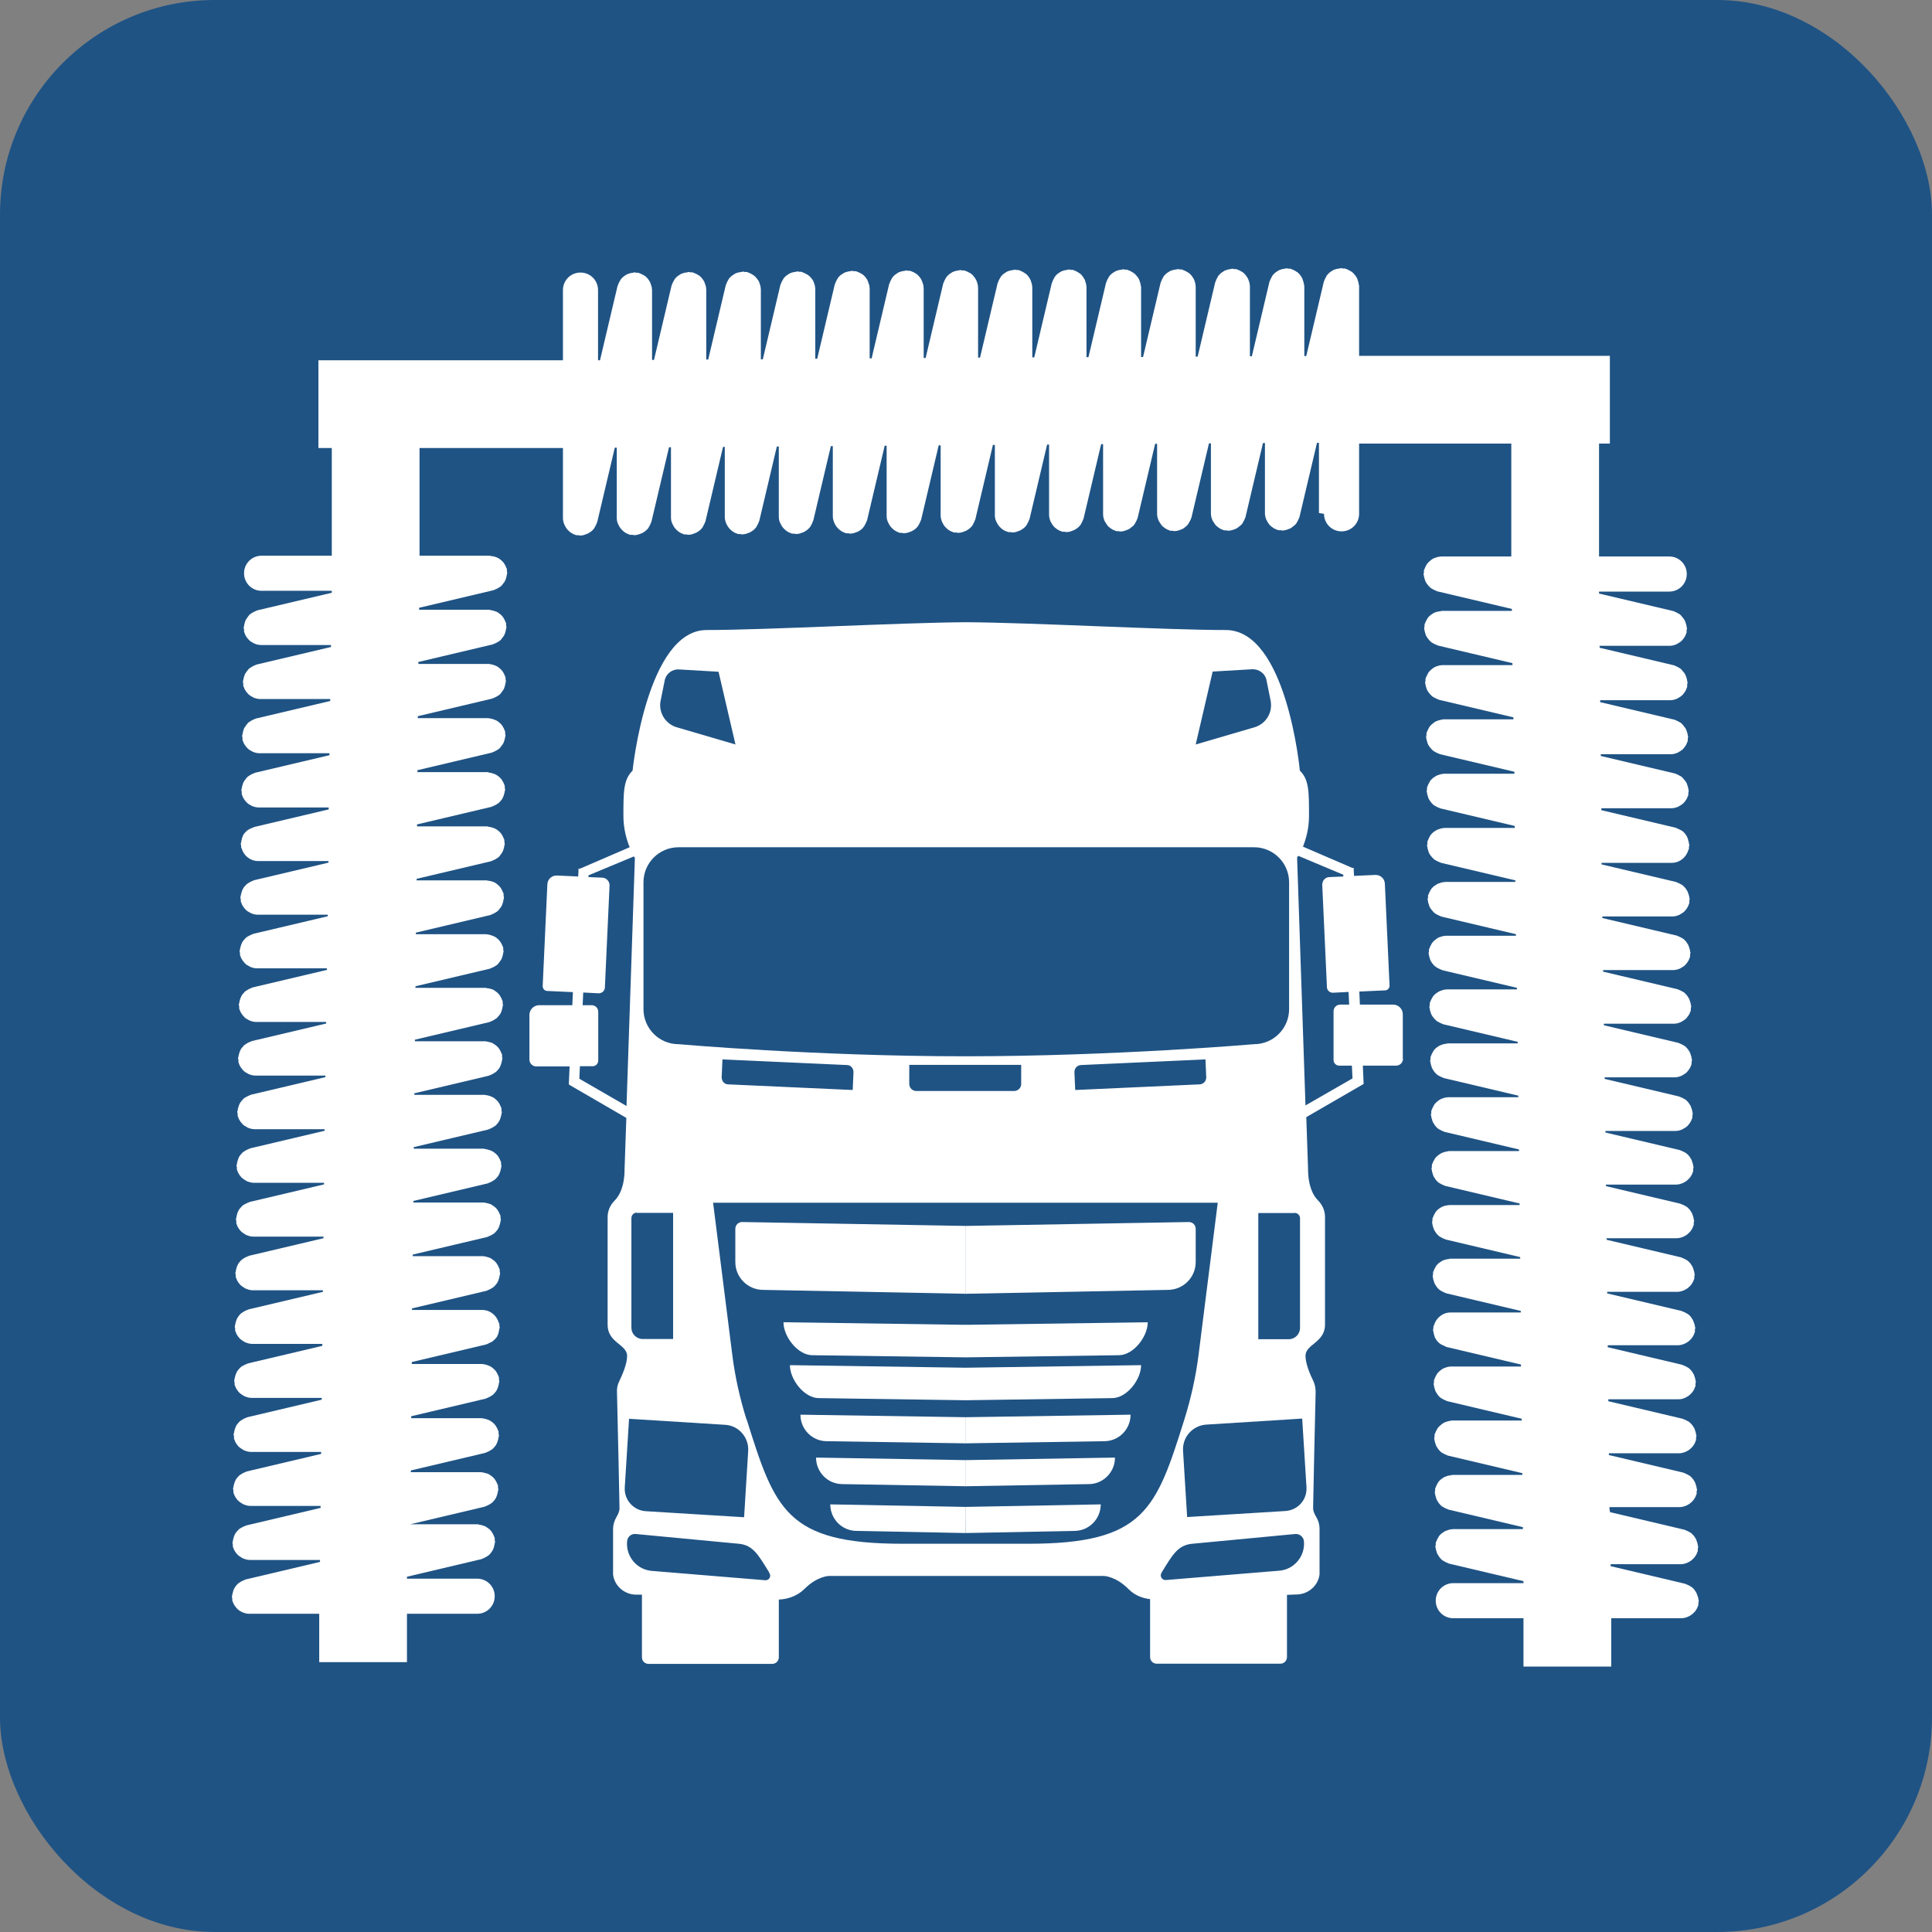
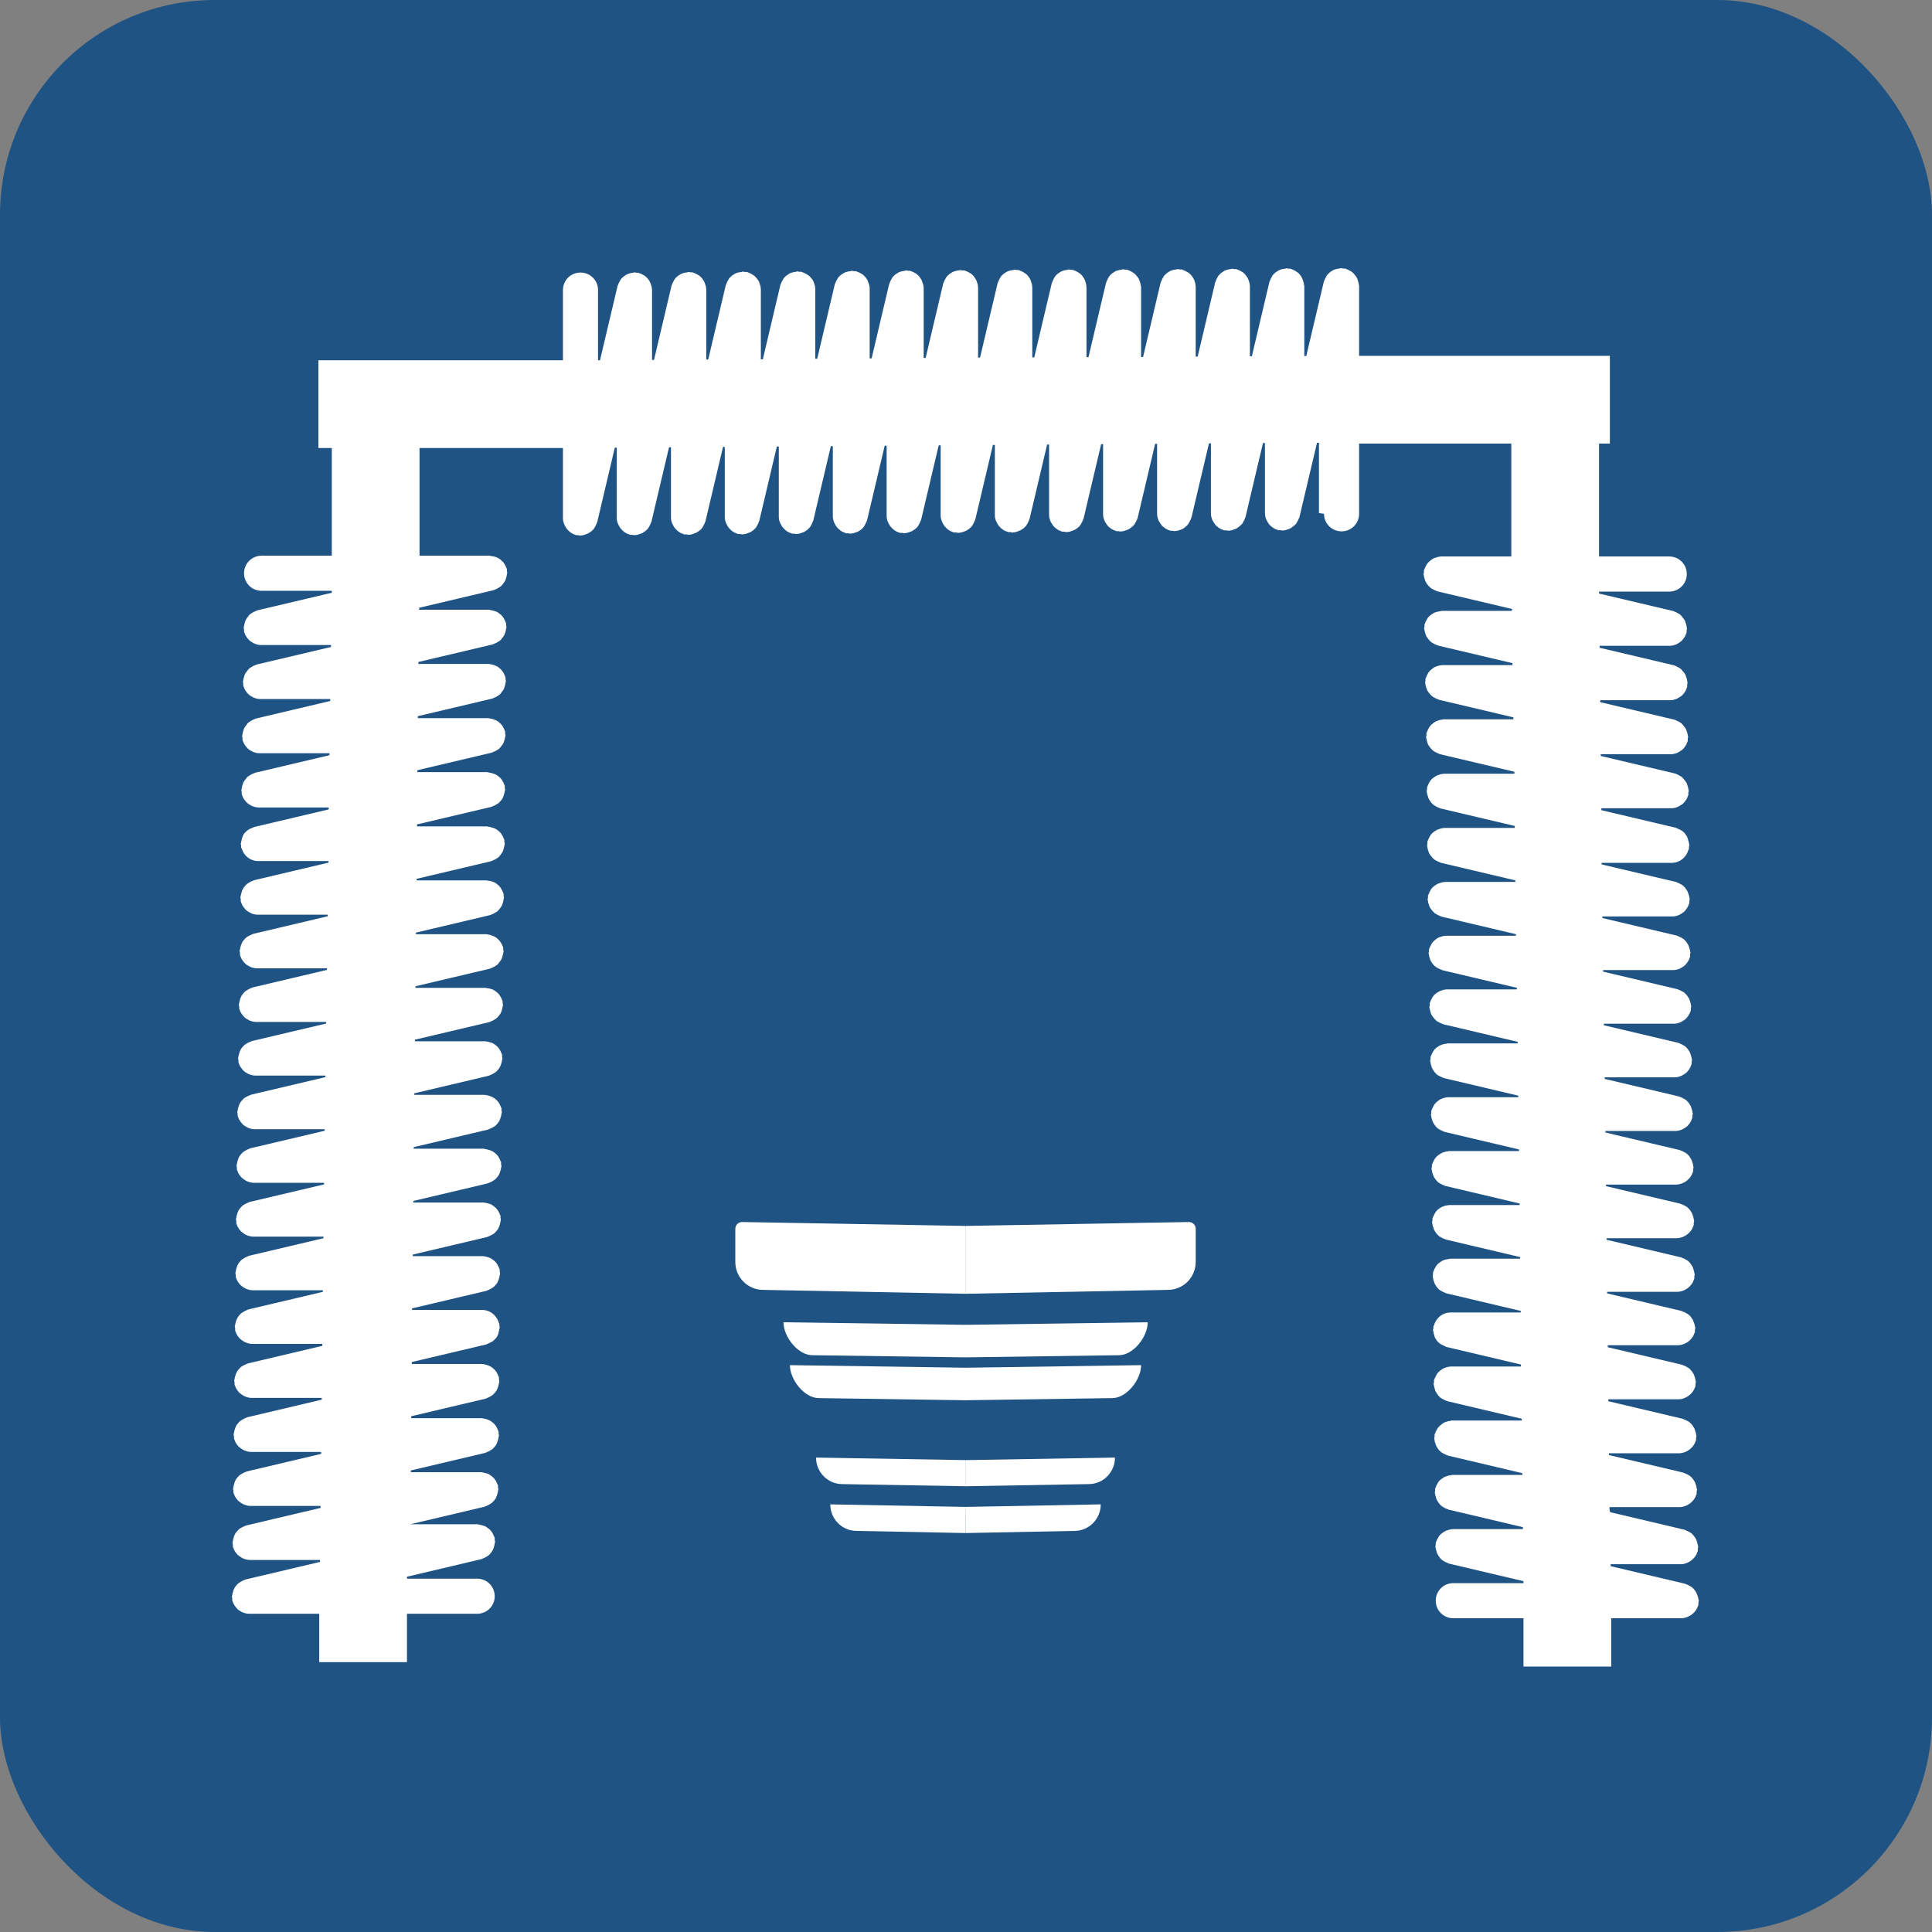
<svg xmlns="http://www.w3.org/2000/svg" id="Livello_2" viewBox="0 0 99.08 99.08">
  <rect x="0" y="0" width="99.08" height="99.08" fill="#808080" stroke="none" />
  <defs>
    <style>.cls-1{fill:#fff;}.cls-2{fill:#1f5384;}</style>
  </defs>
  <g id="Livello_1-2">
    <g id="lavaggio_tir">
      <rect class="cls-2" width="99.08" height="99.08" rx="11.01" ry="11.01" />
-       <path class="cls-1" d="m69.37,55.3l-2.42,1.39-.43-12.71s.02-.04.06-.09l2.31.97v.09s-.71.03-.71.03c-.22,0-.38.19-.37.41l.24,5.23c0,.17.15.3.32.29l.79-.04.03.65h-.46c-.19,0-.34.15-.34.34v2.5c0,.16.13.29.29.29h.65l.03.64Zm-2.98,6.9c.15,0,.28.12.28.28v5.62c0,.32-.26.58-.58.58h-1.56v-6.47h1.86Zm-.28-10.45c0,1-.81,1.8-1.8,1.8,0,0-7.18.62-14.79.62h-.07c-7.61,0-14.65-.62-14.65-.62-1,0-1.8-.81-1.8-1.8v-6.5c0-1,.81-1.8,1.8-1.8h29.51c1,0,1.8.81,1.8,1.8v6.5Zm-.94-15.77c.09.58-.25,1.13-.81,1.31l-3.04.89.87-3.74,2.05-.12c.32,0,.61.2.7.51l.23,1.14Zm-27.45,2.2l-3.04-.89c-.56-.18-.9-.74-.81-1.31l.23-1.14c.09-.31.38-.52.7-.51l2.05.12.87,3.74Zm-5.06,24.02h1.86v6.47h-1.56c-.32,0-.58-.26-.58-.58v-5.62c0-.15.12-.28.27-.28m-.09-18.22l-.43,12.75-2.42-1.4.03-.64h.65c.16,0,.29-.13.29-.29v-2.5c0-.19-.15-.34-.34-.34h-.46l.03-.65.79.04c.17,0,.31-.12.32-.29l.24-5.23c.01-.22-.16-.4-.37-.41l-.71-.03v-.09s2.33-.97,2.33-.97c.02.04.04.07.04.07m-.3,28.77l4.94.31c.69.04,1.22.64,1.18,1.34l-.21,3.4-5.04-.31c-.64-.04-1.12-.59-1.08-1.22l.22-3.51Zm-.09,6.28c.02-.23.22-.4.45-.37l5.28.5c.74.07,1.01.59,1.55,1.46v.02c.14.17.01.41-.2.39l-5.83-.48c-.76-.07-1.32-.75-1.25-1.51m11.57-23.15l-6.39-.29c-.19,0-.33-.17-.33-.36l.04-.92,6.39.29c.19,0,.33.17.33.36l-.04.92Zm8.28.05h-5.02c-.2,0-.36-.16-.36-.36v-.98h5.74v.98c0,.2-.16.36-.36.36m9.52-.34l-6.39.29-.04-.92c0-.19.14-.35.33-.36l6.39-.29.04.92c0,.19-.14.35-.33.36m-23.25,17.18c-.34-1.09-.59-2.21-.73-3.34l-.98-7.77h25.88l-.98,7.77c-.14,1.13-.39,2.25-.73,3.34-1.45,4.61-2.04,6.38-8.01,6.38h-6.44c-5.97,0-6.55-1.76-8-6.38m21.29,7.86v-.02c.54-.87.81-1.39,1.56-1.46l5.28-.5c.23-.02.43.15.45.37.07.76-.49,1.44-1.25,1.51l-5.83.48c-.21.02-.34-.23-.21-.39m7.42-4.37c.04.64-.44,1.18-1.08,1.22l-5.04.31-.21-3.4c-.04-.7.49-1.29,1.18-1.34l4.93-.31.22,3.51Zm4.94-21.96v-2.29c0-.28-.22-.5-.5-.5h-1.7l-.03-.67,1.32-.06c.13,0,.24-.12.23-.25l-.24-5.22c-.01-.26-.23-.46-.49-.45l-1.09.05-.02-.34.02-.03h-.02s0-.04,0-.04h-.07s-2.53-1.09-2.53-1.09c.15-.38.31-.92.31-1.57,0-1.27,0-1.87-.47-2.33,0,0-.67-7.21-3.8-7.21s-9.89-.38-13.31-.4c-3.42.02-10.25.4-13.31.4s-3.8,7.21-3.8,7.21c-.47.47-.47,1.07-.47,2.33,0,.67.17,1.22.32,1.6l-2.55,1.1h-.07s0,.03,0,.03h-.02s.02.03.02.03l-.02.34-1.09-.05c-.26-.01-.48.19-.49.45l-.24,5.22c0,.13.1.25.23.25l1.32.06-.03.67h-1.7c-.27,0-.5.22-.5.5v2.29c0,.19.16.35.35.35h1.71l-.04.92h.02v.02s2.93,1.7,2.93,1.7l-.09,2.6c0,.93-.27,1.4-.51,1.64-.23.23-.36.53-.36.85v5.52c0,.93,1,1,1,1.6,0,.41-.25.97-.4,1.29-.09.17-.13.36-.12.56.03,1.23.13,5.67.13,5.96,0,.15-.07.3-.14.42-.12.2-.19.42-.19.65v2.2s0,.09,0,.13c.07.58.57,1.01,1.15,1.03h.33v3.21c0,.19.15.34.34.34h6.34c.19,0,.34-.15.34-.34v-2.96c.33-.01.87-.11,1.31-.54.67-.67,1.27-.67,1.27-.67h14.08s.6,0,1.27.67c.35.36.78.48,1.11.52v2.97c0,.19.15.34.34.34h6.34c.19,0,.34-.15.34-.34v-3.19l.52-.02c.58-.02,1.08-.45,1.15-1.03,0-.04,0-.08,0-.13v-2.2c0-.23-.07-.46-.19-.65-.07-.12-.14-.27-.14-.42,0-.29.1-4.74.13-5.96,0-.19-.04-.39-.12-.56-.16-.32-.4-.88-.4-1.29,0-.6,1-.67,1-1.6v-5.52c0-.32-.13-.62-.36-.85-.24-.24-.51-.71-.51-1.64l-.09-2.63,2.94-1.7v-.02s0,0,0,0l-.04-.92h1.71c.19,0,.35-.16.35-.35" />
      <path class="cls-1" d="m21.04,78.27v-.1l3.81-.9s.04-.02.07-.03c.06-.02.11-.05.17-.08.05-.03.1-.06.14-.09.04-.04.08-.08.12-.13.04-.04.07-.09.09-.14.03-.05.04-.1.06-.16.02-.06.03-.11.04-.18,0-.03.02-.05.02-.07,0-.04-.02-.07-.02-.1,0-.04,0-.07,0-.1,0-.03-.02-.04-.03-.07-.02-.06-.05-.12-.08-.17-.03-.05-.05-.09-.09-.13-.04-.05-.09-.09-.13-.12-.04-.03-.08-.06-.13-.09-.05-.03-.11-.05-.17-.06-.06-.02-.11-.03-.17-.04-.03,0-.05-.01-.07-.01h-3.6v-.09l3.81-.9s.04-.02.07-.03c.06-.02.11-.05.17-.08.05-.03.1-.06.14-.09.04-.04.08-.08.12-.13.04-.04.07-.09.09-.14.03-.05.04-.11.06-.16.02-.06.03-.11.04-.18,0-.03.02-.05.02-.07,0-.04-.02-.07-.02-.1,0-.04,0-.07,0-.11,0-.02-.02-.04-.03-.07-.02-.06-.05-.12-.08-.17-.03-.05-.05-.09-.09-.13-.04-.05-.08-.08-.13-.12-.04-.03-.09-.07-.14-.09-.05-.03-.1-.04-.16-.06-.06-.02-.12-.03-.18-.04-.03,0-.05-.01-.07-.01h-3.6v-.1l3.81-.9s.04-.02.07-.03c.06-.02.11-.05.17-.08.05-.03.1-.06.14-.09.04-.04.08-.08.12-.13.04-.04.07-.09.09-.14.03-.05.04-.1.06-.16.02-.06.03-.11.04-.18,0-.02.02-.05.02-.07,0-.04-.02-.07-.02-.1,0-.04,0-.07,0-.11,0-.02-.02-.04-.03-.07-.02-.06-.05-.12-.08-.17-.03-.05-.05-.09-.09-.13-.04-.04-.08-.08-.13-.12-.04-.03-.09-.07-.14-.09-.05-.02-.1-.04-.15-.06-.06-.02-.12-.03-.18-.04-.02,0-.04-.01-.07-.01h-3.6v-.1l3.81-.9s.04-.02.07-.03c.02,0,.04-.02.06-.03.01,0,.03-.01.04-.02.02-.01.05-.02.07-.03.05-.03.1-.05.14-.09.01-.01.02-.03.04-.04.02-.01.03-.03.04-.04.01-.01.03-.03.04-.04.04-.04.07-.09.09-.14,0-.01,0-.02.01-.03.02-.03.03-.07.04-.11,0,0,0-.01,0-.02.02-.06.03-.11.04-.18,0-.03.02-.05.02-.07,0,0,0,0,0,0,0,0,0,0,0,0,0-.04-.02-.07-.02-.11,0-.03,0-.06,0-.08,0-.02-.02-.04-.03-.06-.11-.37-.44-.65-.85-.65h-3.6v-.08l3.81-.9s.04-.02.07-.03c.06-.02.11-.05.17-.08.05-.03.1-.06.14-.09.04-.04.08-.08.12-.13.04-.04.07-.09.09-.14.03-.05.04-.1.06-.16.02-.06.03-.11.04-.18,0-.03.02-.05.02-.07,0,0,0,0,0,0,0,0,0,0,0,0,0-.04-.02-.07-.02-.1,0-.04,0-.07,0-.11,0-.02-.02-.04-.03-.07-.02-.06-.05-.11-.08-.17-.03-.05-.05-.09-.09-.13-.04-.05-.08-.09-.13-.12-.04-.03-.08-.06-.13-.09-.05-.03-.11-.04-.16-.06-.06-.02-.11-.03-.17-.04-.03,0-.05-.01-.07-.01h-3.6v-.08l3.81-.9s.04-.02.07-.03c.06-.02.11-.05.17-.08.05-.03.1-.05.14-.09.04-.04.08-.08.12-.13.04-.04.07-.09.09-.14.03-.05.04-.11.06-.16.02-.06.03-.11.04-.18,0-.03.02-.05.02-.07,0,0,0,0,0,0,0,0,0,0,0,0,0-.04-.02-.07-.02-.1,0-.04,0-.07,0-.1,0-.03-.02-.04-.03-.07-.02-.06-.05-.12-.08-.17-.03-.05-.05-.09-.09-.13-.04-.05-.09-.09-.13-.12-.04-.03-.08-.06-.13-.09-.05-.03-.11-.05-.17-.06-.06-.02-.11-.03-.17-.04-.03,0-.05-.01-.07-.01h-3.6v-.08l3.81-.9s.04-.02.07-.03c.06-.02.11-.05.17-.08.05-.03.1-.06.14-.09.04-.04.08-.08.12-.13.04-.04.07-.09.09-.14.03-.05.04-.1.06-.16.02-.06.03-.11.04-.17,0-.03.02-.05.02-.08,0,0,0,0,0,0,0,0,0,0,0,0,0-.04-.02-.07-.02-.1s0-.07,0-.1c0-.03-.02-.04-.03-.07-.02-.06-.05-.12-.08-.17-.03-.05-.05-.09-.09-.13-.04-.05-.08-.08-.13-.12-.04-.03-.09-.07-.14-.09-.05-.03-.1-.04-.16-.06-.06-.02-.12-.03-.18-.04-.03,0-.05-.02-.07-.02h-3.6v-.08l3.81-.9s.04-.02.07-.03c.06-.02.11-.05.17-.08.05-.03.1-.06.14-.09.05-.04.08-.08.12-.13.03-.04.07-.09.09-.14.03-.05.04-.1.06-.16.02-.06.03-.11.04-.17,0-.03.02-.05.02-.08,0,0,0,0,0,0,0,0,0,0,0,0,0-.04-.02-.07-.02-.1,0-.04,0-.07,0-.11,0-.02-.02-.04-.03-.07-.02-.06-.05-.11-.08-.17-.03-.05-.05-.09-.09-.13-.04-.04-.08-.08-.13-.12-.04-.04-.09-.07-.14-.09-.05-.03-.1-.04-.15-.06-.06-.02-.12-.03-.18-.04-.02,0-.04-.01-.07-.01h-3.6v-.08l3.81-.9s.04-.02.07-.03c.06-.02.11-.05.17-.08.05-.03.1-.06.14-.09.04-.04.08-.08.12-.13.04-.04.07-.09.09-.14.03-.05.04-.1.06-.16.02-.06.03-.11.04-.18,0-.02.02-.05.02-.07,0,0,0,0,0,0,0,0,0,0,0,0,0-.04-.02-.07-.02-.1,0-.04,0-.07,0-.1,0-.03-.02-.04-.03-.07-.02-.06-.05-.12-.08-.17-.03-.05-.05-.09-.09-.13-.04-.05-.09-.09-.13-.12-.04-.03-.08-.06-.13-.09-.05-.03-.11-.05-.17-.06-.06-.02-.11-.03-.17-.04-.03,0-.05-.01-.07-.01h-3.6v-.08l3.81-.9s.04-.02.07-.03c.06-.02.11-.05.17-.08.05-.03.1-.06.14-.09.04-.04.08-.08.11-.12.04-.04.07-.09.1-.14.03-.05.04-.1.06-.16.02-.06.03-.12.04-.18,0-.03.02-.05.02-.07,0,0,0,0,0,0,0,0,0,0,0,0,0-.04-.02-.07-.02-.1,0-.03,0-.07,0-.1,0-.03-.02-.04-.03-.07-.02-.06-.05-.12-.08-.17-.03-.05-.05-.09-.09-.13-.04-.05-.09-.09-.13-.12-.04-.03-.08-.06-.13-.09-.05-.03-.11-.05-.17-.06-.06-.02-.11-.03-.17-.03-.03,0-.05-.02-.07-.02h-3.6v-.08l3.81-.9s.04-.02.07-.03c.06-.02.11-.05.17-.08.05-.03.1-.06.14-.09.04-.04.08-.08.11-.13s.07-.09.1-.14c.03-.05.04-.1.06-.16.02-.06.03-.11.04-.18,0-.02.02-.05.02-.07,0,0,0,0,0,0,0,0,0,0,0,0,0-.04-.02-.07-.02-.1,0-.04,0-.07,0-.1,0-.03-.02-.04-.03-.07-.02-.06-.05-.12-.08-.17-.03-.05-.06-.09-.09-.13-.04-.04-.08-.08-.13-.12-.04-.03-.09-.07-.14-.09-.05-.02-.1-.04-.16-.06-.06-.02-.12-.03-.18-.04-.02,0-.05-.01-.07-.01h-3.6v-.08l3.81-.9s.04-.02.07-.03c.06-.02.11-.05.17-.08.05-.03.1-.06.14-.09.04-.04.08-.08.11-.13.04-.04.07-.09.1-.14.03-.05.04-.1.06-.16.02-.06.03-.11.04-.18,0-.03.02-.05.02-.08,0,0,0,0,0,0,0,0,0,0,0,0,0-.04-.02-.07-.02-.1,0-.04,0-.07,0-.1,0-.03-.02-.04-.03-.07-.02-.06-.05-.12-.08-.17-.03-.05-.05-.09-.09-.13-.04-.05-.08-.08-.13-.12-.04-.03-.08-.07-.13-.09-.05-.03-.11-.05-.16-.06-.06-.02-.11-.03-.17-.03-.03,0-.05-.02-.07-.02h-3.6v-.08l3.81-.9s.04-.02.07-.03c.06-.02.11-.05.17-.08.05-.03.1-.06.14-.09s.08-.08.11-.13c.04-.05.07-.09.1-.14.03-.05.04-.1.06-.16.02-.06.03-.11.04-.18,0-.03.02-.05.02-.08,0,0,0,0,0,0,0,0,0,0,0,0,0-.04-.02-.07-.02-.1,0-.03,0-.07,0-.1,0-.02-.02-.04-.03-.07-.02-.06-.05-.12-.08-.17-.03-.05-.05-.09-.09-.13-.04-.05-.08-.08-.13-.12-.04-.03-.09-.07-.14-.09-.05-.03-.11-.04-.16-.06-.06-.02-.12-.03-.18-.04-.03,0-.05-.02-.07-.02h-3.6v-.1l3.81-.9s.04-.02.07-.03c.06-.02.11-.05.17-.08.05-.03.1-.06.14-.09.04-.04.08-.08.12-.13.04-.04.07-.09.09-.14.03-.05.04-.1.06-.16.02-.06.03-.11.04-.17,0-.03.02-.05.02-.08,0-.04-.02-.07-.02-.1,0-.03,0-.07,0-.1,0-.02-.02-.04-.03-.07-.02-.06-.05-.12-.08-.17-.03-.05-.05-.09-.09-.13-.04-.05-.08-.08-.13-.12-.04-.03-.09-.07-.14-.09-.05-.03-.11-.04-.16-.06-.06-.02-.12-.03-.18-.04-.03,0-.05-.02-.07-.02h-3.6v-.1l3.81-.9s.04-.02.07-.03c.06-.02.11-.05.17-.08.05-.03.1-.06.14-.09.04-.04.08-.08.11-.13.04-.05.07-.09.1-.14.03-.05.04-.1.06-.16.02-.06.03-.11.04-.17,0-.03.02-.05.02-.08,0-.04-.02-.07-.02-.1,0-.04,0-.07,0-.1,0-.03-.02-.04-.03-.07-.02-.06-.05-.12-.08-.17-.03-.05-.05-.09-.09-.13-.04-.04-.08-.08-.13-.12-.04-.03-.09-.07-.14-.09-.05-.02-.1-.04-.16-.06-.06-.02-.12-.03-.18-.04-.02,0-.05-.01-.07-.01h-3.6v-.1l3.81-.9s.04-.02.07-.03c.06-.02.11-.05.17-.08.05-.03.1-.06.14-.09.04-.04.08-.08.11-.13s.07-.09.1-.14c.03-.05.04-.1.06-.16.02-.06.03-.12.04-.18,0-.03.02-.05.02-.08,0-.04-.02-.07-.02-.1,0-.03,0-.07,0-.1,0-.02-.02-.04-.03-.07-.02-.06-.05-.12-.08-.17-.03-.05-.05-.09-.09-.13-.04-.04-.08-.08-.13-.12-.04-.04-.09-.07-.14-.09-.05-.03-.1-.04-.15-.06-.06-.02-.12-.03-.18-.04-.02,0-.04-.01-.07-.01h-3.6v-.1l3.81-.9s.04-.02.07-.03c.06-.02.11-.05.17-.08.05-.03.1-.06.14-.09s.08-.08.11-.13c.04-.04.07-.09.1-.14.03-.05.04-.1.06-.16.02-.06.03-.11.04-.18,0-.03.02-.05.02-.07,0-.04-.02-.07-.02-.1,0-.03,0-.07,0-.1,0-.02-.02-.04-.03-.07-.02-.06-.05-.12-.08-.17-.03-.05-.05-.09-.09-.13-.04-.05-.08-.09-.13-.12-.04-.03-.08-.07-.13-.09-.05-.03-.11-.04-.16-.06-.06-.02-.11-.03-.17-.04-.03,0-.05-.02-.07-.02h-3.6v-.1l3.81-.9s.04-.02.07-.03c.06-.02.11-.05.17-.08.05-.03.1-.06.14-.09.04-.04.08-.08.11-.13.04-.04.07-.09.1-.14.03-.05.04-.1.06-.16.02-.06.03-.11.04-.18,0-.03.02-.05.02-.07,0-.04-.02-.07-.02-.1,0-.03,0-.07,0-.1,0-.03-.02-.04-.03-.07-.02-.06-.05-.12-.08-.17-.03-.05-.05-.09-.09-.13-.04-.04-.08-.08-.13-.12-.04-.03-.09-.07-.14-.09-.05-.03-.1-.04-.16-.06-.06-.02-.12-.03-.18-.03-.03,0-.05-.02-.07-.02h-3.6v-8.98h-4.5v8.98h-3.6c-.5,0-.9.4-.9.9s.4.9.9.9h3.6v.1l-3.81.9s-.04.02-.07.03c-.06.02-.11.05-.17.08-.05.03-.1.06-.14.09s-.08.08-.11.13-.07.09-.1.14c-.03.05-.04.1-.06.16-.02.06-.03.11-.04.18,0,.03-.02.05-.02.08,0,.04.02.07.02.1,0,.03,0,.07,0,.1,0,.03.02.05.03.08.01.04.03.09.05.12.03.06.07.11.11.16.03.03.05.06.08.09.05.05.11.09.18.12.03.02.06.04.09.05.1.04.21.07.32.07h3.6v.1l-3.81.9s-.04.02-.07.03c-.06.02-.11.05-.17.08-.05.03-.1.06-.14.09-.04.04-.08.08-.11.13-.04.05-.07.09-.1.14-.03.05-.04.1-.06.16-.02.06-.03.11-.04.17,0,.03-.02.05-.02.08,0,.04.02.07.02.1,0,.04,0,.07,0,.1,0,.03.02.05.03.08.01.04.03.08.05.12.03.06.07.11.11.16.03.03.05.06.08.09.05.05.11.09.18.12.03.02.06.04.09.05.1.04.21.07.32.07h3.6v.1l-3.81.9s-.04.02-.07.03c-.06.02-.11.05-.17.08-.05.03-.1.06-.14.09-.04.04-.08.08-.11.13s-.07.09-.1.14c-.03.05-.04.1-.06.16-.02.06-.03.12-.04.18,0,.03-.02.05-.02.08,0,.04.02.07.02.1,0,.03,0,.07,0,.1,0,.03.02.05.03.08.01.04.03.09.05.12.03.06.07.11.11.16.03.03.05.06.08.09.05.05.11.09.18.12.03.02.06.04.09.05.1.04.21.07.32.07h3.6v.1l-3.81.9s-.04.02-.07.03c-.06.02-.11.05-.17.08-.05.03-.1.06-.14.09-.04.04-.08.08-.11.13-.04.05-.07.09-.1.14-.03.05-.04.1-.06.16-.02.06-.03.11-.04.18,0,.03-.02.05-.02.08,0,.04.02.07.02.1,0,.03,0,.07,0,.1,0,.03.02.05.03.08.01.04.03.08.05.12.03.06.07.11.11.16.03.03.05.06.08.09.05.05.11.09.18.12.03.02.06.04.09.05.1.04.21.07.32.07h3.6v.1l-3.81.9s-.04.02-.07.03c-.02,0-.04.02-.06.03-.01,0-.02,0-.03.01-.02.01-.05.02-.08.03-.05.03-.1.06-.14.09-.01.01-.03.03-.04.04-.01.01-.02.03-.04.04-.01.02-.03.03-.04.04-.04.05-.07.09-.09.14,0,.01,0,.02-.01.04-.02.03-.03.07-.04.1,0,0,0,.01,0,.02-.02.06-.03.11-.04.18,0,.03-.02.05-.02.07,0,0,0,0,0,0,0,0,0,0,0,0,0,.04.02.07.02.11,0,.03,0,.05,0,.08,0,.02.02.04.03.06.11.37.44.64.85.64h3.6v.08l-3.81.9s-.04.02-.07.03c-.06.02-.11.05-.17.08-.05.03-.1.06-.14.09-.04.04-.08.08-.12.13-.04.04-.07.09-.09.14-.03.05-.04.1-.06.16-.02.06-.03.11-.04.17,0,.03-.02.05-.02.08,0,0,0,0,0,0,0,0,0,0,0,0,0,.04.02.07.02.1,0,.04,0,.07,0,.1,0,.03.02.05.03.08.01.04.03.08.05.12.03.06.07.11.11.16.03.03.05.06.08.09.05.05.11.09.18.12.03.02.06.04.09.05.1.04.21.07.32.07,0,0,0,0,0,0h3.6v.08l-3.81.9s-.04.02-.07.03c-.06.02-.11.05-.17.08-.05.03-.1.05-.14.09-.04.04-.08.08-.12.13-.04.04-.07.09-.09.14-.03.05-.04.1-.06.16-.02.06-.03.11-.04.17,0,.03-.02.05-.02.08,0,0,0,0,0,0,0,0,0,0,0,0,0,.04.02.07.02.1,0,.03,0,.07,0,.1,0,.03.02.05.03.08.01.04.03.09.05.12.03.06.07.11.11.16.03.03.05.06.08.09.05.05.11.09.18.12.03.02.06.04.09.05.1.04.21.07.32.07h3.6v.08l-3.81.9s-.04.02-.07.03c-.06.02-.11.05-.17.08-.05.03-.1.06-.14.09-.04.04-.08.08-.12.13-.04.05-.07.09-.09.14-.03.05-.04.1-.06.16-.02.06-.03.11-.04.17,0,.03-.02.05-.02.08,0,0,0,0,0,0,0,0,0,0,0,0,0,.04.02.07.02.1,0,.03,0,.07,0,.1,0,.03.02.05.03.08.01.04.03.09.05.12.03.06.07.11.11.16.03.03.05.06.08.09.05.05.11.09.18.12.03.02.06.04.09.05.1.04.21.07.32.07h3.6v.08l-3.81.9s-.04.02-.07.03c-.06.02-.11.05-.17.08-.05.03-.1.06-.14.09-.04.04-.08.08-.12.13-.04.04-.07.09-.09.14-.03.05-.04.1-.06.16-.02.06-.03.11-.04.17,0,.03-.02.05-.02.08,0,0,0,0,0,0,0,0,0,0,0,0,0,.04.02.07.02.1,0,.03,0,.07,0,.1,0,.03.02.05.03.08.01.04.03.09.05.12.03.06.07.11.11.16.03.03.05.06.08.09.05.05.11.09.18.12.03.02.06.04.09.05.1.04.21.07.32.07h3.6v.08l-3.81.9s-.04.02-.07.03c-.06.02-.11.05-.17.08-.05.03-.1.05-.14.09-.04.04-.08.08-.12.13-.04.05-.07.09-.09.14-.03.05-.04.11-.06.16-.02.06-.03.11-.04.17,0,.03-.02.05-.02.08,0,0,0,0,0,0,0,0,0,0,0,0,0,.04.02.07.02.1,0,.04,0,.07,0,.1,0,.03.02.05.03.08.01.04.03.09.05.12.03.06.07.11.11.16.03.03.05.06.08.09.05.05.11.09.18.12.03.02.06.04.09.05.1.04.21.07.32.07h3.6v.08l-3.81.9s-.04.02-.07.03c-.06.02-.11.05-.17.08-.05.03-.1.06-.14.09-.04.04-.08.08-.12.13-.04.04-.07.09-.09.14-.03.05-.04.11-.06.16-.02.06-.03.11-.04.18,0,.03-.02.05-.02.07,0,0,0,0,0,0,0,0,0,0,0,0,0,.04.02.07.02.1s0,.07,0,.1c0,.03.02.05.03.08.01.04.03.09.05.12.03.06.07.11.11.16.03.03.05.07.09.09.05.05.11.08.17.12.03.02.06.04.1.05.1.04.21.07.32.07h3.6v.08l-3.81.9s-.04.02-.07.03c-.06.02-.11.05-.17.08-.05.03-.1.05-.14.09-.04.04-.08.08-.12.13-.04.04-.07.09-.09.14-.03.05-.04.1-.06.16-.02.06-.03.11-.04.18,0,.03-.02.05-.02.07,0,0,0,0,0,0,0,0,0,0,0,0,0,.04.02.07.02.1,0,.04,0,.07,0,.11,0,.03.02.05.03.08.01.04.03.08.05.12.03.06.07.11.11.16.03.03.05.07.09.09.05.05.11.08.17.12.03.02.06.04.1.05.1.04.21.07.32.07h3.6v.08l-3.81.9s-.04.02-.07.03c-.06.02-.11.05-.17.08-.05.03-.1.06-.14.09-.04.04-.08.08-.12.13-.04.04-.07.09-.09.14-.03.05-.04.11-.06.16-.02.06-.03.11-.04.18,0,.03-.02.05-.02.07,0,0,0,0,0,0,0,0,0,0,0,0,0,.04.02.07.02.1,0,.04,0,.07,0,.1,0,.03.02.05.03.08.01.04.03.08.05.12.03.06.07.11.11.16.03.03.05.07.09.09.05.05.11.08.17.12.03.02.06.04.1.05.1.04.21.07.32.07h3.6v.08l-3.81.9s-.04.02-.07.03c-.06.02-.11.05-.17.08-.05.03-.1.06-.14.09-.05.04-.08.08-.12.13-.03.05-.07.09-.09.14-.03.05-.05.11-.06.16-.02.06-.03.11-.04.17,0,.03-.02.05-.02.08,0,0,0,0,0,0,0,0,0,0,0,0,0,.04.02.07.02.1s0,.07,0,.1c0,.03.02.05.03.08.01.04.03.08.05.12.03.06.07.11.11.16.03.03.05.07.09.09.05.05.11.08.17.12.03.02.06.04.1.05.1.04.21.07.32.07h3.6v.1l-3.81.9s-.04.02-.07.03c-.06.02-.11.05-.17.08-.05.03-.1.05-.14.09-.04.04-.08.08-.12.13-.04.05-.07.09-.09.14-.03.05-.04.1-.06.16-.02.06-.03.11-.04.17,0,.03-.02.05-.02.08,0,.04.02.07.02.1,0,.03,0,.07,0,.1,0,.03.02.05.03.08.01.04.03.08.05.12.03.06.07.11.11.16.03.03.05.07.09.09.05.05.11.08.17.12.03.02.06.04.1.05.1.04.21.07.32.07h3.6v.09l-3.81.9s-.04.02-.07.03c-.06.02-.11.05-.17.08-.05.03-.1.06-.14.09-.04.04-.08.08-.12.13-.04.04-.07.09-.09.14-.03.05-.04.11-.06.16-.02.06-.03.11-.04.17,0,.03-.02.05-.02.08,0,.04.02.07.02.1,0,.04,0,.07,0,.11,0,.03.02.05.03.08.01.04.03.08.05.12.03.06.07.11.11.16.03.03.05.07.09.09.05.05.11.08.17.12.03.02.06.04.1.05.1.04.21.07.32.07h3.6v.1l-3.81.9s-.04.02-.07.03c-.06.02-.11.05-.17.08-.05.03-.1.06-.14.09-.04.04-.08.08-.12.13-.04.04-.07.09-.09.14-.03.05-.04.1-.06.16-.02.06-.03.11-.04.18,0,.03-.02.05-.02.07,0,.04.02.07.02.1,0,.04,0,.07,0,.1,0,.03.02.05.03.08.01.04.03.08.05.12.03.06.07.11.11.16.03.03.05.07.09.09.05.05.11.08.17.12.03.02.06.04.1.05.1.04.21.07.32.07h3.6v.1l-3.81.9s-.04.02-.07.03c-.06.02-.11.05-.17.08-.05.03-.1.05-.14.09-.04.04-.08.08-.12.13-.04.04-.07.09-.09.14-.03.05-.04.1-.06.16-.02.06-.03.11-.04.18,0,.03-.02.05-.02.07,0,.04.02.07.02.1s0,.07,0,.1c0,.03.02.05.03.08.01.04.03.08.05.12.03.06.07.11.11.16.03.03.05.07.09.09.05.05.11.08.17.12.03.02.06.04.1.05.1.04.21.07.32.07h3.6v.1l-3.81.9s-.04.02-.07.03c-.06.02-.11.05-.17.08-.05.03-.1.06-.14.09-.05.04-.08.08-.12.13-.03.04-.07.09-.09.14-.03.05-.05.1-.06.16-.02.06-.03.11-.04.17,0,.03-.02.05-.02.07,0,.04.02.07.02.1s0,.07,0,.1c0,.03.02.05.03.08.01.04.03.08.05.12.03.06.07.11.11.16.03.03.05.06.08.09.05.05.11.09.17.12.03.02.06.04.1.05.1.04.21.07.32.07h3.6v2.48h4.5v-2.48h3.6c.5,0,.9-.4.9-.9s-.4-.9-.9-.9h-3.6v-.1l3.81-.9s.04-.02.07-.03c.06-.02.11-.05.17-.08.05-.03.1-.06.14-.09.05-.04.08-.08.12-.13.03-.05.07-.09.09-.14.03-.05.05-.11.06-.16.02-.06.03-.11.04-.18,0-.03.02-.05.02-.07,0-.04-.02-.07-.02-.1,0-.04,0-.07,0-.11,0-.02-.02-.04-.03-.07-.02-.06-.05-.11-.08-.17-.03-.05-.05-.09-.09-.13-.04-.05-.08-.09-.13-.12-.04-.03-.08-.06-.13-.09-.05-.03-.11-.04-.16-.06-.06-.02-.11-.03-.17-.04-.03,0-.05-.02-.07-.02h-3.6Z" />
      <path class="cls-1" d="m82.54,77.39v-.1h3.6c.11,0,.22-.03.32-.07.04-.01.07-.04.1-.05.06-.03.12-.07.17-.12.03-.03.06-.06.09-.09.04-.05.08-.1.11-.16.02-.04.04-.08.05-.12.01-.03.03-.05.03-.08,0-.04,0-.07,0-.1,0-.04.02-.07.02-.1,0-.03-.01-.05-.02-.07,0-.06-.02-.12-.04-.18-.02-.05-.03-.11-.06-.16-.03-.05-.06-.1-.09-.14-.04-.04-.07-.09-.12-.13-.04-.04-.09-.06-.14-.09-.05-.03-.11-.06-.17-.08-.02,0-.04-.03-.07-.03l-3.81-.9v-.09h3.6c.11,0,.22-.03.32-.07.04-.01.07-.04.1-.05.06-.03.12-.07.17-.12.03-.03.06-.06.09-.09.04-.05.08-.1.11-.16.02-.04.04-.08.05-.12.01-.03.03-.05.03-.08,0-.04,0-.07,0-.1,0-.04.02-.07.02-.1,0-.03-.01-.05-.02-.07,0-.06-.02-.12-.04-.18-.02-.05-.03-.11-.06-.16-.03-.05-.06-.09-.09-.14-.04-.04-.07-.09-.12-.13-.04-.04-.09-.07-.14-.09-.05-.03-.11-.06-.17-.08-.02,0-.04-.03-.07-.03l-3.81-.9v-.1h3.6c.11,0,.22-.02.32-.07.04-.01.07-.04.1-.05.06-.03.12-.07.17-.12.03-.03.06-.06.09-.09.04-.05.08-.1.11-.16.02-.04.04-.08.05-.12.01-.03.03-.05.03-.08,0-.03,0-.07,0-.1,0-.04.02-.07.02-.1,0-.03-.01-.05-.02-.07,0-.06-.02-.12-.04-.18-.02-.06-.03-.11-.06-.16-.03-.05-.06-.1-.09-.14-.04-.04-.07-.09-.12-.13-.04-.04-.09-.06-.14-.09-.05-.03-.11-.06-.17-.08-.02,0-.04-.02-.07-.03l-3.81-.9v-.1h3.6c.11,0,.22-.03.32-.07.04-.01.07-.04.1-.05.06-.03.12-.07.17-.12.03-.03.06-.06.09-.09.04-.05.08-.1.11-.16.02-.04.04-.08.05-.12.01-.03.03-.05.03-.08,0-.04,0-.07,0-.1,0-.04.02-.07.02-.1,0,0,0,0,0,0,0,0,0,0,0,0,0-.03-.01-.05-.02-.07,0-.06-.02-.12-.04-.17-.02-.06-.04-.11-.06-.16-.03-.05-.06-.09-.09-.14s-.07-.09-.12-.13c-.04-.04-.09-.06-.14-.09-.05-.03-.11-.06-.17-.08-.02,0-.04-.03-.07-.03l-3.81-.9v-.08h3.6c.11,0,.22-.03.32-.07.04-.01.07-.04.1-.05.06-.03.12-.07.17-.12.03-.03.06-.06.09-.09.04-.05.08-.1.11-.16.02-.04.04-.08.05-.12.01-.03.03-.05.03-.08,0-.04,0-.07,0-.1,0-.03.02-.07.02-.1,0,0,0,0,0,0s0,0,0,0c0-.03-.01-.05-.02-.07,0-.06-.02-.12-.04-.18-.02-.05-.03-.11-.06-.16-.03-.05-.06-.1-.09-.14-.04-.04-.07-.09-.12-.13-.04-.04-.09-.07-.14-.09-.05-.03-.11-.06-.17-.08-.02,0-.04-.03-.07-.03l-3.81-.9v-.08h3.6c.11,0,.22-.03.32-.07.04-.01.07-.04.1-.05.06-.03.12-.07.17-.12.03-.03.06-.06.09-.09.04-.05.08-.1.11-.16.02-.04.04-.08.05-.12.01-.03.03-.05.03-.08,0-.03,0-.07,0-.1,0-.04.02-.07.02-.1,0,0,0,0,0,0,0,0,0,0,0,0,0-.03-.01-.05-.02-.07,0-.06-.02-.12-.04-.18-.02-.05-.03-.11-.06-.16-.03-.05-.06-.09-.09-.14-.04-.04-.07-.09-.12-.13-.04-.04-.09-.06-.14-.09-.05-.03-.11-.06-.17-.08-.02,0-.04-.03-.07-.03l-3.81-.9v-.08h3.6c.11,0,.22-.03.32-.07.04-.01.07-.04.1-.05.06-.03.12-.07.17-.12.03-.03.06-.06.09-.09.04-.05.08-.1.11-.16.02-.04.04-.08.05-.12.01-.03.03-.05.03-.08,0-.03,0-.07,0-.1,0-.04.02-.07.02-.1,0,0,0,0,0,0s0,0,0,0c0-.03-.01-.05-.02-.07,0-.06-.02-.12-.04-.18-.02-.05-.03-.11-.06-.16-.03-.05-.06-.09-.09-.14-.04-.05-.07-.09-.12-.13-.04-.04-.09-.07-.14-.09-.05-.03-.11-.06-.17-.08-.02,0-.04-.03-.07-.03l-3.81-.9v-.08h3.6c.11,0,.22-.03.32-.07.03-.01.06-.04.09-.05.06-.03.12-.07.18-.12.03-.03.06-.06.08-.09.04-.05.08-.1.11-.16.02-.04.04-.08.05-.12.01-.03.03-.05.03-.08,0-.03,0-.07,0-.1,0-.04.02-.07.02-.1,0,0,0,0,0,0s0,0,0,0c0-.03-.01-.05-.02-.07,0-.06-.02-.12-.04-.18-.02-.05-.03-.11-.06-.16-.03-.05-.06-.1-.09-.14-.04-.04-.07-.09-.12-.13-.04-.04-.09-.06-.14-.09-.05-.03-.11-.06-.17-.08-.02,0-.04-.02-.07-.03l-3.81-.9v-.08h3.6s0,0,0,0c.11,0,.22-.03.32-.07.03-.01.06-.03.09-.05.06-.03.12-.07.18-.12.03-.03.06-.06.08-.09.04-.05.08-.1.11-.16.02-.04.04-.08.05-.12.01-.03.03-.05.03-.08,0-.04,0-.07,0-.1,0-.04.02-.07.02-.1,0,0,0,0,0,0,0,0,0,0,0,0,0-.03-.01-.05-.02-.07,0-.06-.02-.12-.04-.18-.02-.05-.03-.11-.06-.16-.03-.05-.06-.09-.09-.14-.04-.04-.07-.09-.12-.13-.04-.04-.09-.06-.14-.09-.05-.03-.11-.06-.17-.08-.02,0-.04-.03-.07-.03l-3.81-.9v-.08h3.6s0,0,0,0c.11,0,.22-.03.32-.07.03-.01.06-.03.09-.05.06-.03.12-.07.18-.12.03-.03.06-.06.08-.09.04-.05.08-.1.11-.16.02-.04.04-.08.05-.12.01-.03.03-.05.03-.08,0-.04,0-.07,0-.1,0-.04.02-.07.02-.1,0,0,0,0,0,0,0,0,0,0,0,0,0-.03-.01-.05-.02-.07,0-.06-.02-.12-.04-.18-.02-.05-.03-.11-.06-.16-.03-.05-.06-.09-.09-.14-.04-.04-.07-.09-.12-.13-.04-.04-.09-.07-.14-.09-.05-.03-.11-.06-.17-.08-.02,0-.04-.03-.07-.03l-3.81-.9v-.08h3.6c.11,0,.22-.03.32-.07.03-.01.06-.03.09-.05.06-.03.12-.07.18-.12.03-.03.06-.06.08-.09.04-.05.08-.1.11-.16.02-.04.04-.08.05-.12.01-.03.03-.05.03-.08,0-.03,0-.07,0-.1,0-.03.02-.07.02-.1,0,0,0,0,0,0s0,0,0,0c0-.03-.01-.05-.02-.07,0-.06-.02-.12-.04-.18-.02-.05-.03-.11-.06-.16-.03-.05-.06-.09-.09-.14-.04-.05-.07-.09-.12-.13-.04-.04-.09-.06-.14-.09-.05-.03-.11-.06-.17-.08-.02,0-.04-.03-.07-.03l-3.81-.9v-.08h3.6s0,0,0,0c.11,0,.22-.03.32-.07.03-.01.06-.03.09-.05.06-.03.12-.07.18-.12.03-.03.06-.06.08-.09.04-.05.08-.1.11-.16.02-.04.04-.08.05-.12.01-.03.03-.05.03-.08,0-.04,0-.07,0-.1,0-.04.02-.07.02-.1,0,0,0,0,0,0,0,0,0,0,0,0,0-.03-.01-.05-.02-.08,0-.06-.02-.12-.04-.17-.02-.05-.03-.11-.06-.16-.03-.05-.06-.09-.09-.14-.04-.04-.07-.09-.12-.13-.04-.04-.09-.07-.14-.09-.05-.03-.11-.06-.17-.08-.02,0-.04-.03-.07-.03l-3.81-.9v-.08h3.6c.41,0,.74-.28.85-.65,0-.02.02-.04.03-.06,0-.03,0-.06,0-.09,0-.04.02-.07.02-.11,0,0,0,0,0,0,0,0,0,0,0,0,0-.03-.01-.05-.02-.08,0-.06-.02-.12-.04-.17,0,0,0-.01,0-.02-.01-.04-.02-.07-.04-.11,0-.01,0-.02-.01-.04-.03-.05-.06-.09-.09-.14-.01-.02-.03-.03-.04-.05-.01-.01-.02-.03-.04-.04-.01-.01-.02-.03-.04-.04-.04-.04-.09-.06-.14-.09-.02-.01-.05-.02-.08-.04,0,0-.02,0-.03-.01-.02-.01-.04-.02-.06-.03-.02,0-.04-.02-.07-.03l-3.81-.9v-.1h3.6c.11,0,.22-.03.32-.07.03-.01.06-.03.09-.05.06-.03.12-.07.18-.12.03-.03.06-.06.08-.09.04-.05.08-.1.11-.16.02-.04.04-.08.05-.12.01-.03.03-.05.03-.08,0-.03,0-.07,0-.1,0-.03.02-.07.02-.1,0-.03-.01-.05-.02-.08,0-.06-.02-.12-.04-.18-.02-.05-.03-.11-.06-.16-.03-.05-.06-.1-.1-.14-.04-.04-.07-.09-.11-.13-.04-.04-.09-.07-.14-.09-.05-.03-.1-.06-.16-.08-.02,0-.04-.03-.07-.03l-3.81-.9v-.09h3.6c.11,0,.22-.03.32-.07.03-.01.06-.03.09-.05.06-.03.12-.07.18-.12.03-.03.06-.06.08-.09.04-.05.08-.1.11-.16.02-.04.04-.08.05-.12.01-.03.03-.05.03-.08,0-.04,0-.07,0-.1,0-.04.02-.07.02-.1,0-.03-.01-.05-.02-.07,0-.06-.02-.12-.04-.18-.02-.05-.03-.11-.06-.16-.03-.05-.06-.09-.1-.14-.04-.05-.07-.09-.11-.13-.04-.04-.09-.07-.14-.09-.05-.03-.1-.06-.16-.08-.02,0-.04-.03-.07-.03l-3.81-.9v-.1h3.6c.11,0,.22-.03.32-.07.03-.01.06-.03.09-.05.06-.03.12-.07.18-.12.03-.03.06-.06.08-.09.04-.05.08-.1.11-.16.02-.04.04-.08.05-.12.01-.03.03-.05.03-.08,0-.04,0-.07,0-.11,0-.03.02-.07.02-.1,0-.03-.01-.05-.02-.08,0-.06-.02-.12-.04-.18-.02-.05-.03-.11-.06-.16-.03-.05-.06-.1-.1-.14-.04-.04-.07-.09-.11-.13-.04-.04-.09-.07-.14-.09-.05-.03-.1-.06-.16-.08-.02,0-.04-.03-.07-.03l-3.81-.9v-.1h3.6s0,0,0,0c.11,0,.22-.03.32-.07.03-.01.06-.03.09-.05.06-.03.12-.07.18-.12.03-.03.06-.06.08-.09.04-.05.08-.1.11-.16.02-.04.04-.08.05-.12.01-.03.03-.05.03-.08,0-.03,0-.07,0-.1,0-.03.02-.07.02-.1,0-.03-.01-.05-.02-.08,0-.06-.02-.12-.04-.18-.02-.05-.03-.11-.06-.16-.03-.05-.06-.09-.1-.14-.04-.05-.07-.09-.11-.13-.04-.04-.09-.07-.14-.09-.05-.03-.1-.06-.16-.08-.02,0-.04-.03-.07-.03l-3.81-.9v-.1h3.6c.5,0,.9-.4.9-.9s-.4-.9-.9-.9h-3.6v-8.98h-4.5v8.98h-3.6s-.05.01-.07.01c-.06,0-.12.02-.18.04-.05.02-.11.03-.16.06-.05.03-.1.06-.14.1-.04.04-.09.07-.13.12-.04.04-.07.09-.09.14-.03.05-.06.11-.08.17,0,.02-.03.04-.03.07,0,.04,0,.07,0,.1,0,.03-.02.07-.02.1,0,.03.01.05.02.07,0,.06.02.12.04.18.01.05.03.11.06.16.03.05.06.1.1.14.04.05.07.09.12.13.04.04.09.07.14.09.05.03.11.06.17.08.02,0,.04.03.07.03l3.81.9v.1h-3.6s-.05.01-.07.02c-.06,0-.12.02-.18.03-.05.02-.11.03-.16.06-.05.03-.09.06-.14.09-.05.04-.09.07-.13.12-.04.04-.06.09-.09.14-.03.05-.06.11-.08.17,0,.02-.03.04-.03.07,0,.03,0,.07,0,.1,0,.03-.02.07-.02.1,0,.03.01.05.02.07,0,.06.02.12.04.18.01.05.03.11.06.16.03.05.06.09.1.14s.07.09.12.13c.04.04.09.07.14.09.05.03.11.06.17.08.02,0,.04.02.07.03l3.81.9v.1h-3.6s-.05.01-.07.01c-.06,0-.12.02-.18.04-.05.02-.1.03-.15.06-.05.03-.1.06-.14.1-.04.04-.09.07-.12.11-.04.04-.07.09-.09.14-.03.05-.06.11-.08.17,0,.02-.03.04-.03.07,0,.04,0,.07,0,.1,0,.04-.02.07-.02.1,0,.03.01.05.02.08,0,.06.02.12.04.17.01.05.03.11.06.16.03.05.06.09.1.14.04.04.07.09.12.13.04.04.09.07.14.09.05.03.11.06.17.08.02,0,.04.03.07.03l3.81.9v.1h-3.6s-.05.01-.07.02c-.06,0-.12.02-.18.04-.05.02-.11.03-.15.06-.05.03-.1.06-.14.1-.04.03-.09.07-.12.11-.04.04-.07.09-.09.14-.03.05-.06.11-.08.17,0,.02-.03.04-.03.07,0,.04,0,.07,0,.1,0,.04-.02.07-.02.1,0,.03.01.05.02.08,0,.06.02.12.04.17.01.06.03.11.06.16.03.05.06.1.1.14s.07.09.12.13c.04.04.09.07.14.09.05.03.11.06.17.08.02,0,.04.03.07.03l3.81.9v.1h-3.6s-.05.01-.07.01c-.06,0-.12.02-.18.04-.05.02-.11.03-.16.06-.05.03-.1.06-.14.09-.04.04-.09.07-.13.12-.04.04-.06.09-.09.14-.03.05-.06.11-.08.17,0,.02-.03.04-.03.07,0,.03,0,.07,0,.1,0,.03-.02.07-.02.1,0,.03.01.05.02.07,0,.06.02.12.04.18.01.05.03.11.06.16.03.05.06.09.09.14.04.04.07.09.12.13.04.04.09.06.14.09.05.03.11.06.17.08.02,0,.04.02.07.03l3.81.9v.1h-3.6s-.05.01-.07.01c-.06,0-.12.02-.18.04-.05.02-.11.03-.16.06-.05.03-.1.06-.14.09-.05.04-.09.07-.13.12-.04.04-.07.09-.09.14-.03.05-.06.11-.08.17,0,.02-.03.04-.03.07,0,.03,0,.07,0,.1,0,.04-.02.07-.02.1,0,0,0,0,0,0,0,0,0,0,0,0,0,.03.01.05.02.08,0,.06.02.12.04.18.01.05.03.11.06.16.03.05.06.1.1.14s.07.09.12.13c.04.04.09.07.14.09.05.03.11.06.17.08.02,0,.04.02.07.03l3.81.9v.08h-3.6s-.05.01-.07.01c-.06,0-.12.02-.18.04-.05.02-.11.03-.16.06-.05.03-.09.06-.14.09-.05.04-.09.07-.13.12-.04.04-.06.09-.09.14-.03.05-.06.11-.08.17,0,.02-.03.04-.03.07,0,.04,0,.07,0,.1,0,.04-.02.07-.02.1,0,0,0,0,0,0,0,0,0,0,0,0,0,.03.01.05.02.08,0,.06.02.12.04.17.01.05.03.11.06.16.03.05.06.09.1.14.04.04.07.09.12.13.04.04.09.07.14.09.05.03.11.06.17.08.02,0,.04.03.07.03l3.81.9v.08h-3.6s-.05.01-.07.01c-.06,0-.12.02-.18.04-.05.02-.11.03-.15.06-.05.03-.1.06-.14.1-.04.03-.09.07-.12.11-.04.04-.07.09-.09.14-.03.05-.06.11-.08.17,0,.02-.03.04-.03.07,0,.03,0,.07,0,.1,0,.04-.02.07-.02.1,0,0,0,0,0,0,0,0,0,0,0,0,0,.03.01.05.02.07,0,.06.02.12.04.18.01.05.03.11.06.16.03.05.06.09.1.14.04.05.07.09.12.12.04.04.09.07.14.09.05.03.11.06.17.08.02,0,.04.02.07.03l3.81.9v.08h-3.6s-.05.01-.07.01c-.06,0-.12.02-.17.04-.06.02-.11.03-.16.06-.05.03-.09.06-.14.09-.05.04-.09.07-.13.12-.04.04-.06.09-.09.14-.03.05-.06.11-.08.17,0,.02-.03.04-.03.07,0,.04,0,.07,0,.11,0,.03-.02.07-.02.1,0,0,0,0,0,0,0,0,0,0,0,0,0,.03.01.05.02.07,0,.06.02.12.04.18.01.05.03.11.06.16.03.05.06.09.1.14.04.04.07.09.12.13.04.04.09.07.14.09.05.03.11.06.17.08.02,0,.04.03.07.03l3.81.9v.08h-3.6s-.05.01-.07.02c-.06,0-.12.02-.17.03-.06.02-.11.04-.16.06-.05.03-.09.06-.14.09-.05.04-.09.07-.13.12-.04.04-.06.09-.09.14-.03.05-.06.11-.08.17,0,.03-.03.04-.03.07,0,.04,0,.07,0,.1,0,.04-.02.07-.02.1,0,0,0,0,0,0,0,0,0,0,0,0,0,.03.01.05.02.07,0,.06.02.12.04.18.01.05.03.11.06.16.03.05.06.09.09.14.04.04.07.09.12.13.04.04.09.07.14.09.05.03.11.06.17.08.02,0,.04.03.07.03l3.81.9v.08h-3.6s-.05.01-.07.01c-.06,0-.12.02-.18.04-.05.02-.1.03-.15.06-.05.03-.1.06-.14.1-.04.03-.09.07-.12.11-.04.04-.07.09-.09.14-.03.05-.06.11-.08.17,0,.02-.03.04-.03.07,0,.03,0,.07,0,.1,0,.04-.02.07-.02.1,0,0,0,0,0,0,0,0,0,0,0,0,0,.03.01.05.02.08,0,.06.02.12.04.17.01.06.03.11.06.16.03.05.06.1.09.14.04.05.07.09.12.13.04.04.09.07.14.09.05.03.11.06.17.08.02,0,.04.03.07.03l3.81.9v.08h-3.6s-.05.01-.07.02c-.06,0-.12.02-.18.04-.05.02-.11.03-.15.06-.05.03-.1.06-.14.09-.04.04-.09.07-.13.12-.04.04-.06.09-.09.14-.03.05-.06.11-.08.17,0,.02-.03.04-.03.07,0,.03,0,.07,0,.1,0,.04-.02.07-.02.1,0,0,0,0,0,0,0,0,0,0,0,0,0,.03.01.05.02.07,0,.06.02.12.04.18.01.05.03.11.06.16.03.05.06.09.09.14.04.05.07.09.12.13.04.04.09.06.14.09.05.03.11.06.17.08.02,0,.04.03.07.03l3.81.9v.08h-3.6s-.05.01-.07.01c-.06,0-.12.02-.17.03-.06.02-.11.04-.16.06-.05.03-.09.06-.14.09-.05.04-.09.07-.13.12-.04.04-.06.09-.09.14-.03.05-.06.11-.08.17,0,.02-.03.04-.03.07,0,.04,0,.07,0,.1,0,.04-.02.07-.02.1,0,0,0,0,0,0s0,0,0,0c0,.03.01.05.02.08,0,.06.02.12.04.17.01.05.03.11.06.16.03.05.06.1.09.14.04.04.07.09.12.13.04.04.09.06.14.09.05.03.11.06.17.08.02,0,.04.02.07.03l3.81.9v.08h-3.6s-.05.01-.07.02c-.06,0-.12.02-.17.03-.06.02-.11.03-.16.06-.05.03-.09.06-.14.09-.05.04-.09.07-.13.12-.04.04-.06.09-.09.14-.03.05-.06.11-.08.17,0,.02-.03.04-.03.07,0,.04,0,.07,0,.1,0,.04-.02.07-.02.1,0,0,0,0,0,0,0,0,0,0,0,0,0,.03.01.05.02.08,0,.06.02.12.04.17.01.05.03.11.06.16.03.05.06.1.09.14.04.04.07.09.12.13.04.04.09.06.14.09.05.03.11.06.17.08.02,0,.04.03.07.03l3.81.9v.08h-3.6c-.41,0-.74.28-.85.65,0,.02-.02.03-.03.06,0,.03,0,.06,0,.08,0,.04-.02.07-.02.11,0,0,0,0,0,0,0,0,0,0,0,0,0,.03.01.05.02.08,0,.06.02.12.04.17,0,0,0,.01,0,.02.01.04.02.08.04.11,0,.01,0,.02.01.03.03.05.06.1.09.14.01.02.03.03.04.04.01.01.03.03.04.04.01.01.02.03.04.04.04.04.09.06.14.09.02.01.05.02.07.03.01,0,.03.01.04.02.02,0,.04.02.06.03.02,0,.04.03.07.03l3.81.9v.1h-3.6s-.05.01-.07.01c-.06,0-.12.02-.18.04-.05.02-.1.03-.15.06-.05.03-.1.06-.14.1-.04.03-.09.07-.12.11-.04.04-.07.09-.09.14-.03.05-.06.11-.08.17,0,.02-.03.04-.03.07,0,.03,0,.07,0,.1,0,.04-.02.07-.02.1,0,.03.01.05.02.07,0,.06.02.12.04.18.01.05.03.11.06.16.03.05.06.09.09.14.04.05.07.09.12.13.04.04.09.06.14.09.05.03.11.06.17.08.02,0,.04.03.07.03l3.81.9v.09h-3.6s-.05.01-.07.02c-.06,0-.12.02-.18.04-.05.02-.11.03-.15.06-.05.03-.1.06-.14.1-.04.04-.09.07-.13.12-.04.04-.06.09-.09.14-.03.05-.06.11-.08.17,0,.02-.03.04-.03.07,0,.03,0,.07,0,.1,0,.04-.02.07-.02.1,0,.03.01.05.02.08,0,.06.02.12.04.17.01.05.03.11.06.16.03.05.06.09.09.14.04.04.07.09.12.13.04.04.09.06.14.09.05.03.11.06.17.08.02,0,.04.03.07.03l3.81.9v.09h-3.6s-.05.01-.07.02c-.06,0-.12.02-.17.03-.06.02-.11.04-.16.06-.05.03-.09.06-.14.09-.05.04-.09.07-.13.12-.04.04-.06.09-.09.14-.03.05-.06.11-.08.17,0,.02-.03.04-.03.07,0,.04,0,.07,0,.1,0,.04-.02.07-.02.1,0,.03.01.05.02.07,0,.06.02.12.04.18.01.05.03.11.06.16.03.05.06.1.09.14.04.04.07.09.12.13.04.04.09.06.14.09.05.03.11.06.17.08.02,0,.04.02.07.03l3.81.9v.1h-3.6s-.05.01-.07.01c-.06,0-.12.02-.17.04-.06.02-.11.03-.16.06-.05.03-.09.06-.14.09-.05.04-.09.07-.13.12-.04.04-.06.09-.09.14-.03.05-.06.11-.08.17,0,.02-.03.04-.03.07,0,.03,0,.07,0,.1,0,.04-.02.07-.02.1,0,.03.01.05.02.07,0,.06.02.12.04.17.01.06.03.11.06.16.03.05.06.09.09.14.04.05.07.09.12.13.04.04.09.06.14.09.05.03.11.06.17.08.02,0,.04.03.07.03l3.81.9v.1h-3.6c-.5,0-.9.4-.9.9s.4.9.9.9h3.6v2.48h4.5v-2.48h3.6c.11,0,.22-.03.32-.07.04-.01.07-.04.1-.05.06-.03.12-.07.17-.12.03-.03.06-.06.09-.09.04-.05.08-.1.11-.16.02-.04.04-.08.05-.12.01-.03.03-.05.03-.08,0-.04,0-.07,0-.1,0-.04.02-.07.02-.1,0-.03-.01-.05-.02-.08,0-.06-.02-.12-.04-.17-.02-.06-.04-.11-.06-.16-.03-.05-.06-.09-.09-.14-.04-.05-.07-.09-.12-.13-.04-.04-.09-.06-.14-.09-.05-.03-.11-.06-.17-.08-.02,0-.04-.03-.07-.03l-3.81-.9v-.1h3.6c.11,0,.22-.03.32-.07.04-.01.07-.04.1-.05.06-.03.12-.07.17-.12.03-.03.06-.06.09-.09.04-.05.08-.1.11-.16.02-.04.04-.08.05-.12.01-.03.03-.05.03-.08,0-.04,0-.07,0-.1,0-.04.02-.07.02-.1,0-.03-.01-.05-.02-.07,0-.06-.02-.12-.04-.18-.02-.05-.03-.11-.06-.16-.03-.05-.06-.1-.09-.14-.04-.04-.07-.09-.12-.13-.04-.04-.09-.06-.14-.09-.05-.03-.11-.06-.17-.08-.02,0-.04-.03-.07-.03l-3.81-.9Z" />
      <path class="cls-1" d="m67.9,26.35c0,.5.4.9.9.9s.9-.4.9-.9v-3.6h12.86v-4.5h-12.86v-3.6s-.01-.05-.02-.07c0-.06-.02-.12-.04-.18-.02-.05-.03-.11-.06-.16-.03-.05-.06-.1-.1-.14-.03-.04-.07-.09-.12-.13-.04-.04-.09-.06-.14-.09-.05-.03-.11-.06-.17-.08-.02,0-.04-.02-.07-.03-.04,0-.07,0-.1,0-.04,0-.07-.02-.1-.02-.03,0-.05.01-.08.02-.06,0-.12.02-.18.03-.05.02-.11.03-.16.06-.05.03-.1.06-.14.09-.04.04-.09.07-.13.12-.04.04-.07.09-.09.14-.03.05-.06.11-.08.17,0,.02-.03.04-.03.07l-.9,3.81h-.1v-3.6s-.01-.05-.02-.07c0-.06-.02-.12-.04-.18-.02-.05-.03-.11-.06-.16-.02-.05-.06-.09-.09-.14-.04-.05-.07-.09-.12-.13-.04-.03-.09-.06-.14-.09-.05-.03-.11-.06-.17-.08-.02,0-.04-.02-.07-.03-.03,0-.07,0-.1,0-.04,0-.07-.02-.1-.02-.03,0-.05.01-.08.02-.06,0-.12.02-.17.03-.06.02-.11.03-.16.06-.05.03-.1.06-.14.09-.05.04-.09.07-.13.12-.04.04-.07.09-.09.14-.03.05-.06.11-.08.17,0,.02-.03.04-.03.07l-.9,3.81h-.1v-3.6s-.01-.05-.01-.07c0-.06-.02-.12-.04-.18-.02-.05-.03-.1-.06-.15-.03-.05-.06-.1-.1-.15-.04-.04-.07-.09-.11-.12-.04-.04-.09-.06-.14-.09-.05-.03-.11-.06-.17-.08-.02,0-.04-.02-.07-.03-.04,0-.07,0-.1,0-.04,0-.07-.02-.1-.02-.03,0-.05.01-.08.02-.06,0-.12.02-.17.03-.05.02-.11.03-.16.06-.05.03-.09.06-.14.09-.04.04-.09.07-.13.12-.04.04-.07.09-.09.14-.03.05-.06.11-.08.17,0,.02-.02.04-.03.07l-.9,3.81h-.1v-3.6s-.01-.05-.01-.07c0-.06-.02-.12-.04-.18-.01-.05-.03-.1-.06-.15-.03-.05-.06-.1-.1-.15-.04-.04-.07-.09-.12-.12-.04-.04-.09-.06-.14-.09-.05-.03-.11-.06-.17-.08-.02,0-.04-.02-.07-.03-.04,0-.07,0-.1,0-.04,0-.07-.02-.1-.02-.03,0-.05.01-.08.02-.06,0-.12.02-.18.03-.05.02-.11.03-.16.06-.05.03-.1.06-.14.09-.04.04-.09.07-.13.12-.04.04-.06.09-.09.14-.03.05-.06.11-.08.17,0,.02-.02.04-.03.07l-.9,3.81h-.1v-3.6s-.01-.05-.02-.07c0-.06-.02-.12-.04-.18-.02-.05-.03-.11-.06-.16-.03-.05-.06-.1-.1-.14-.04-.04-.07-.09-.12-.13-.04-.03-.09-.06-.14-.09-.05-.03-.11-.06-.17-.08-.02,0-.04-.02-.07-.03-.03,0-.07,0-.1,0-.04,0-.07-.02-.1-.02-.03,0-.05.01-.07.02-.06,0-.12.02-.18.03-.05.02-.11.03-.16.06-.05.03-.1.06-.14.09-.05.04-.09.07-.13.12-.04.04-.07.09-.09.14-.03.05-.06.11-.08.17,0,.02-.02.04-.03.07l-.9,3.81h-.1v-3.6s-.01-.05-.01-.07c0-.06-.02-.12-.04-.18-.02-.06-.03-.11-.06-.16-.03-.05-.06-.1-.09-.14-.04-.05-.07-.09-.12-.13-.04-.03-.09-.06-.14-.09-.05-.03-.11-.06-.17-.08-.02,0-.04-.02-.07-.03-.04,0-.07,0-.1,0-.04,0-.07-.02-.1-.02-.03,0-.05.01-.07.02-.06,0-.12.02-.18.03-.05.02-.11.03-.16.06-.05.03-.1.06-.14.09-.05.04-.09.07-.13.12-.04.04-.07.09-.09.14-.03.05-.06.11-.08.17,0,.02-.02.04-.03.07l-.9,3.81h-.1v-3.6s-.01-.05-.01-.07c0-.06-.02-.12-.04-.18-.02-.05-.03-.11-.06-.16-.02-.05-.06-.09-.09-.14-.04-.05-.07-.09-.12-.13-.04-.03-.09-.06-.14-.09-.05-.03-.11-.06-.17-.08-.02,0-.04-.02-.07-.03-.04,0-.07,0-.1,0-.04,0-.07-.02-.1-.02-.03,0-.05.01-.07.02-.06,0-.12.02-.18.03-.05.02-.11.03-.16.06-.05.03-.1.06-.14.09-.05.04-.09.07-.13.12-.04.04-.06.09-.09.14-.03.05-.06.11-.08.17,0,.02-.02.04-.03.07l-.9,3.81h-.1v-3.6s-.01-.05-.01-.07c0-.06-.02-.12-.04-.18-.01-.05-.03-.1-.06-.15-.03-.05-.06-.1-.1-.15-.03-.04-.07-.09-.11-.12-.04-.04-.09-.06-.14-.09-.05-.03-.11-.06-.17-.08-.02,0-.04-.02-.07-.03-.04,0-.07,0-.11,0-.04,0-.07-.02-.1-.02-.03,0-.05.01-.08.02-.06,0-.12.02-.17.03-.05.02-.11.03-.16.06-.05.03-.09.06-.14.09-.04.04-.09.07-.13.12-.04.04-.06.09-.09.14-.03.05-.06.11-.08.17,0,.02-.03.04-.03.07l-.9,3.81h-.1v-3.6s-.01-.05-.01-.07c0-.06-.02-.12-.04-.17-.02-.06-.04-.11-.06-.16-.02-.05-.06-.09-.09-.14-.04-.05-.07-.09-.12-.13-.04-.04-.09-.06-.13-.09-.05-.03-.11-.06-.17-.08-.02,0-.04-.02-.07-.03-.04,0-.07,0-.1,0-.04,0-.07-.02-.1-.02-.03,0-.05.01-.07.02-.06,0-.12.02-.18.03-.05.02-.11.03-.16.06-.05.03-.1.06-.14.09-.05.04-.09.07-.13.12-.04.04-.06.09-.09.14-.03.05-.06.11-.08.17,0,.02-.02.04-.03.07l-.9,3.81h-.1v-3.6s-.01-.05-.01-.07c0-.06-.02-.12-.04-.17-.02-.06-.04-.11-.06-.16s-.06-.09-.09-.14c-.04-.05-.07-.09-.12-.13-.04-.04-.09-.06-.14-.09-.05-.03-.11-.06-.17-.08-.02,0-.04-.02-.07-.03-.04,0-.07,0-.11,0-.04,0-.07-.02-.1-.02-.03,0-.05.01-.08.02-.06,0-.12.02-.17.03-.05.02-.11.03-.16.06-.05.03-.09.06-.14.09-.05.04-.09.07-.13.12-.04.04-.06.09-.09.14-.03.05-.06.11-.08.17,0,.02-.02.04-.03.07l-.9,3.81h-.1v-3.6s-.01-.05-.01-.07c0-.06-.02-.12-.04-.18-.02-.05-.03-.1-.06-.15-.03-.05-.06-.1-.1-.14-.04-.04-.07-.09-.12-.12-.04-.04-.09-.06-.14-.09-.05-.03-.11-.06-.17-.08-.02,0-.04-.02-.07-.03-.04,0-.07,0-.1,0-.04,0-.07-.02-.1-.02-.03,0-.05.01-.07.02-.06,0-.12.02-.18.03-.05.02-.11.03-.16.06-.05.03-.1.06-.14.09-.05.04-.09.07-.13.12-.04.04-.06.09-.09.14-.03.05-.06.11-.08.17,0,.02-.03.04-.03.07l-.9,3.81h-.1v-3.6s-.01-.05-.01-.07c0-.06-.02-.12-.04-.18-.02-.05-.03-.11-.06-.16-.03-.05-.06-.09-.1-.14-.04-.04-.07-.09-.12-.13-.04-.03-.09-.06-.14-.09-.05-.03-.11-.06-.17-.08-.02,0-.04-.02-.07-.03-.04,0-.07,0-.11,0-.04,0-.07-.02-.1-.02-.03,0-.05.01-.07.02-.06,0-.12.02-.18.03-.05.02-.11.03-.16.06-.05.03-.1.06-.14.09-.04.04-.09.07-.13.12-.04.04-.06.09-.09.14-.03.05-.06.11-.08.17,0,.02-.02.04-.03.07l-.9,3.81h-.1v-3.6s-.01-.05-.01-.07c0-.06-.02-.12-.04-.17-.02-.06-.03-.11-.06-.16-.02-.05-.06-.09-.09-.14-.04-.05-.07-.09-.12-.13-.04-.04-.09-.06-.14-.09-.05-.03-.11-.06-.17-.08-.02,0-.04-.02-.07-.03-.04,0-.07,0-.1,0-.04,0-.07-.02-.1-.02-.03,0-.05.01-.07.02-.06,0-.12.02-.18.03-.05.02-.11.03-.16.06-.05.03-.09.06-.14.09-.05.04-.09.07-.13.12-.04.04-.06.09-.09.14-.03.05-.06.11-.08.17,0,.02-.03.04-.03.07l-.9,3.81h-.1v-3.6s-.01-.05-.01-.07c0-.06-.02-.12-.04-.17-.02-.06-.03-.11-.06-.16-.02-.05-.06-.09-.09-.14-.04-.05-.07-.09-.12-.13-.04-.04-.09-.06-.14-.09-.05-.03-.11-.06-.17-.08-.02,0-.04-.02-.07-.03-.04,0-.07,0-.1,0-.04,0-.07-.02-.1-.02-.03,0-.05.01-.07.02-.06,0-.12.02-.17.03-.06.02-.11.03-.16.06-.05.02-.09.06-.14.09-.05.04-.09.07-.13.12-.04.04-.06.09-.09.14-.03.05-.06.11-.08.17,0,.02-.02.04-.03.07l-.9,3.81h-.1v-3.6c0-.5-.4-.9-.9-.9s-.9.4-.9.9v3.6h-12.54v4.5h12.54v3.6h0c0,.11.03.22.07.32.01.03.04.07.05.1.03.06.07.12.12.17.03.03.06.06.09.09.05.04.1.08.16.11.04.02.08.04.12.05.03.01.05.03.08.03.03,0,.07,0,.1,0,.04,0,.07.02.1.02.03,0,.05-.01.07-.01.06,0,.12-.02.17-.04.06-.02.11-.04.16-.06.05-.03.09-.06.14-.09.05-.04.09-.07.13-.12.04-.04.06-.09.09-.14.03-.05.06-.11.08-.17,0-.02.03-.04.03-.07l.9-3.81h.1v3.6h0c0,.11.02.22.07.32.01.03.04.07.05.1.03.06.07.12.12.17.03.03.06.06.09.09.05.04.1.08.16.11.04.02.08.04.12.05.03.01.05.03.08.03.04,0,.07,0,.11,0,.04,0,.07.02.1.02.03,0,.05-.01.07-.01.06,0,.12-.02.18-.04.05-.02.11-.04.16-.06.05-.03.1-.06.14-.09.04-.04.09-.07.13-.12.04-.04.06-.09.09-.14.03-.05.06-.11.08-.17,0-.02.02-.04.03-.07l.9-3.81h.1v3.6h0c0,.11.02.22.07.32.01.03.04.07.05.1.03.06.07.12.12.17.03.03.06.06.09.09.05.04.1.08.16.11.04.02.08.04.12.05.03.01.05.03.08.03.04,0,.07,0,.1,0,.04,0,.07.02.1.02.03,0,.05-.01.08-.01.06,0,.12-.02.17-.04.06-.02.11-.04.16-.06.05-.03.09-.06.14-.09.05-.04.09-.07.13-.12.04-.04.07-.09.09-.14.03-.05.06-.11.08-.17,0-.02.03-.04.03-.07l.9-3.81h.09v3.6h0c0,.11.03.22.07.32.01.03.04.07.05.1.03.06.07.12.12.17.03.03.06.06.09.09.05.04.1.08.16.11.04.02.08.04.12.05.03.01.05.03.08.03.04,0,.07,0,.1,0,.04,0,.07.02.1.02.03,0,.05-.01.07-.01.06,0,.12-.02.18-.04.05-.02.11-.04.16-.06.05-.03.1-.06.14-.09.05-.04.09-.07.13-.12.04-.04.06-.09.09-.14.03-.05.06-.11.08-.17,0-.02.02-.04.03-.07l.9-3.81h.1v3.6h0c0,.11.02.22.07.32.01.03.04.07.05.1.03.06.07.12.12.17.03.03.06.06.09.09.05.04.1.08.16.11.04.02.08.04.12.05.03.01.05.03.08.03.03,0,.07,0,.1,0,.04,0,.07.02.1.02.03,0,.05-.01.08-.01.06,0,.12-.02.17-.04.06-.02.11-.04.16-.06.05-.03.1-.06.14-.09.04-.04.09-.07.13-.12.04-.04.07-.09.09-.14.03-.05.06-.11.08-.17,0-.02.02-.04.03-.07l.9-3.81h.1v3.6h0c0,.11.03.22.07.32.01.03.04.07.05.1.03.06.07.12.12.17.03.03.06.06.09.09.05.04.1.08.16.11.04.02.08.04.12.05.03.01.05.03.08.03.04,0,.07,0,.1,0,.04,0,.07.02.1.02.03,0,.05-.01.07-.01.06,0,.12-.02.18-.04.05-.02.11-.04.16-.06.05-.03.1-.06.14-.09.04-.04.09-.07.12-.12.04-.04.07-.09.09-.14.03-.05.06-.11.08-.17,0-.02.03-.04.03-.07l.9-3.81h.1v3.6h0c0,.11.02.22.07.32.01.03.04.07.05.1.03.06.07.12.12.17.03.03.06.06.09.09.05.04.1.08.16.11.04.02.08.04.12.05.03.01.05.03.08.03.04,0,.07,0,.1,0,.04,0,.07.02.1.02.03,0,.05-.01.07-.01.06,0,.12-.02.18-.04.06-.02.11-.04.16-.06.05-.03.1-.06.14-.09.05-.04.09-.07.13-.12.04-.04.06-.09.09-.14.03-.05.06-.11.08-.17,0-.02.03-.04.03-.07l.9-3.81h.1v3.6h0c0,.11.03.22.07.32.01.03.04.07.05.1.03.06.07.12.12.17.03.03.06.06.09.09.05.04.1.08.16.11.04.02.08.04.12.05.03.01.05.03.08.03.04,0,.07,0,.11,0,.04,0,.07.02.1.02.03,0,.05-.01.07-.01.06,0,.12-.02.18-.04.05-.02.11-.04.16-.06.05-.03.09-.06.14-.09.04-.04.09-.07.13-.12.04-.04.07-.09.09-.14.03-.05.06-.11.08-.17,0-.02.03-.04.03-.07l.9-3.81h.1v3.6h0c0,.11.02.22.07.32.01.03.04.07.05.1.03.06.07.12.12.17.03.03.06.06.09.09.05.04.1.08.16.11.04.02.08.04.13.05.03.01.05.03.08.03.04,0,.07,0,.1,0,.04,0,.07.02.1.02.03,0,.05-.01.08-.01.06,0,.12-.02.17-.04.06-.02.11-.04.16-.06.05-.03.09-.06.14-.09.05-.04.09-.07.13-.12.04-.04.06-.09.09-.14.03-.05.06-.11.08-.17,0-.02.03-.04.03-.07l.9-3.81h.1v3.6h0c0,.12.03.23.07.33.01.03.03.06.05.09.03.06.07.12.12.18.03.03.06.06.09.08.05.04.1.08.16.11.04.02.08.04.12.05.03.01.05.03.08.03.03,0,.07,0,.1,0,.04,0,.07.02.1.02.03,0,.05-.01.08-.01.06,0,.12-.02.17-.04.06-.02.11-.04.16-.06.05-.03.1-.06.14-.09.05-.04.09-.07.13-.12.04-.04.07-.09.09-.14.03-.05.06-.11.08-.17,0-.02.03-.04.03-.07l.9-3.81h.1v3.6s0,0,0,0c0,.11.03.22.07.32.01.03.03.06.05.09.04.06.07.12.12.18.03.03.06.06.09.08.05.04.1.08.16.11.04.02.08.04.12.05.03.01.05.03.08.03.04,0,.07,0,.1,0,.03,0,.07.02.1.02.03,0,.05-.01.07-.01.06,0,.12-.02.18-.04.06-.02.11-.04.16-.06.05-.03.1-.06.14-.1.05-.03.09-.07.13-.11.04-.04.07-.09.09-.14.03-.05.06-.1.08-.16,0-.02.02-.04.03-.07l.9-3.81h.1v3.6s0,0,0,0c0,.11.03.22.07.32.01.03.03.06.05.09.04.06.07.12.12.18.03.03.06.06.09.08.05.04.1.08.16.11.04.02.08.04.12.05.03.01.05.03.08.03.04,0,.07,0,.1,0,.04,0,.07.02.1.02.03,0,.05-.01.07-.01.06,0,.12-.02.18-.04.05-.02.11-.04.16-.06.05-.03.1-.06.14-.1.04-.03.09-.07.12-.11.04-.04.06-.09.09-.14.03-.05.06-.1.08-.16,0-.02.02-.04.03-.07l.9-3.81h.1v3.6s0,0,0,0c0,.11.03.22.07.32.01.03.03.06.05.09.04.06.07.12.12.18.03.03.06.06.09.08.05.04.1.08.16.11.04.02.08.04.12.05.03.01.05.03.08.03.04,0,.07,0,.1,0,.04,0,.07.02.1.02.03,0,.05-.01.07-.01.06,0,.12-.02.18-.04.05-.02.11-.04.16-.06.05-.03.09-.06.14-.1.04-.03.09-.07.13-.11.04-.04.07-.09.09-.14.03-.05.06-.1.08-.16,0-.02.02-.04.03-.07l.9-3.81h.1v3.6h0c0,.12.03.23.07.33.01.03.04.06.05.09.03.06.07.12.12.18.03.03.06.06.09.08.05.04.1.08.16.11.04.02.08.04.12.05.03.01.05.03.08.03.04,0,.07,0,.1,0,.04,0,.07.02.1.02.03,0,.05-.01.07-.01.06,0,.12-.02.18-.04.05-.02.11-.04.16-.06.05-.03.1-.06.14-.1.05-.03.09-.07.13-.11.04-.04.07-.09.09-.14.03-.05.06-.1.08-.16,0-.02.03-.04.03-.07l.9-3.81h.1v3.6Z" />
      <path class="cls-1" d="m49.51,77.28l6.94-.13c0,.74-.59,1.35-1.33,1.36l-5.6.11" />
      <path class="cls-1" d="m49.51,74.88l7.67-.13c0,.74-.59,1.35-1.33,1.36l-6.34.11" />
-       <path class="cls-1" d="m49.51,72.68l8.47-.13c0,.74-.59,1.35-1.33,1.36l-7.14.11" />
      <path class="cls-1" d="m49.51,62.87l11.46-.2c.19,0,.35.15.35.35v1.7c0,.79-.64,1.43-1.43,1.43l-10.38.2" />
      <path class="cls-1" d="m49.52,77.28l-6.94-.13c0,.74.59,1.35,1.33,1.36l5.61.11" />
      <path class="cls-1" d="m49.52,74.88l-7.67-.13c0,.74.59,1.35,1.33,1.36l6.34.11" />
-       <path class="cls-1" d="m49.52,72.68l-8.47-.13c0,.74.59,1.35,1.33,1.36l7.14.11" />
      <path class="cls-1" d="m49.52,71.81l-7.54-.11c-.74-.01-1.47-.95-1.47-1.69l8.88.13h.26l8.87-.13c0,.74-.73,1.68-1.47,1.69l-7.54.11" />
      <path class="cls-1" d="m49.52,69.61l-7.87-.11c-.74-.01-1.47-.95-1.47-1.69l9.21.13h.26l9.21-.13c0,.74-.73,1.68-1.47,1.69l-7.87.11" />
      <path class="cls-1" d="m49.52,62.87l-11.46-.2c-.19,0-.35.15-.35.35v1.7c0,.79.64,1.43,1.43,1.43l10.38.2" />
    </g>
  </g>
</svg>